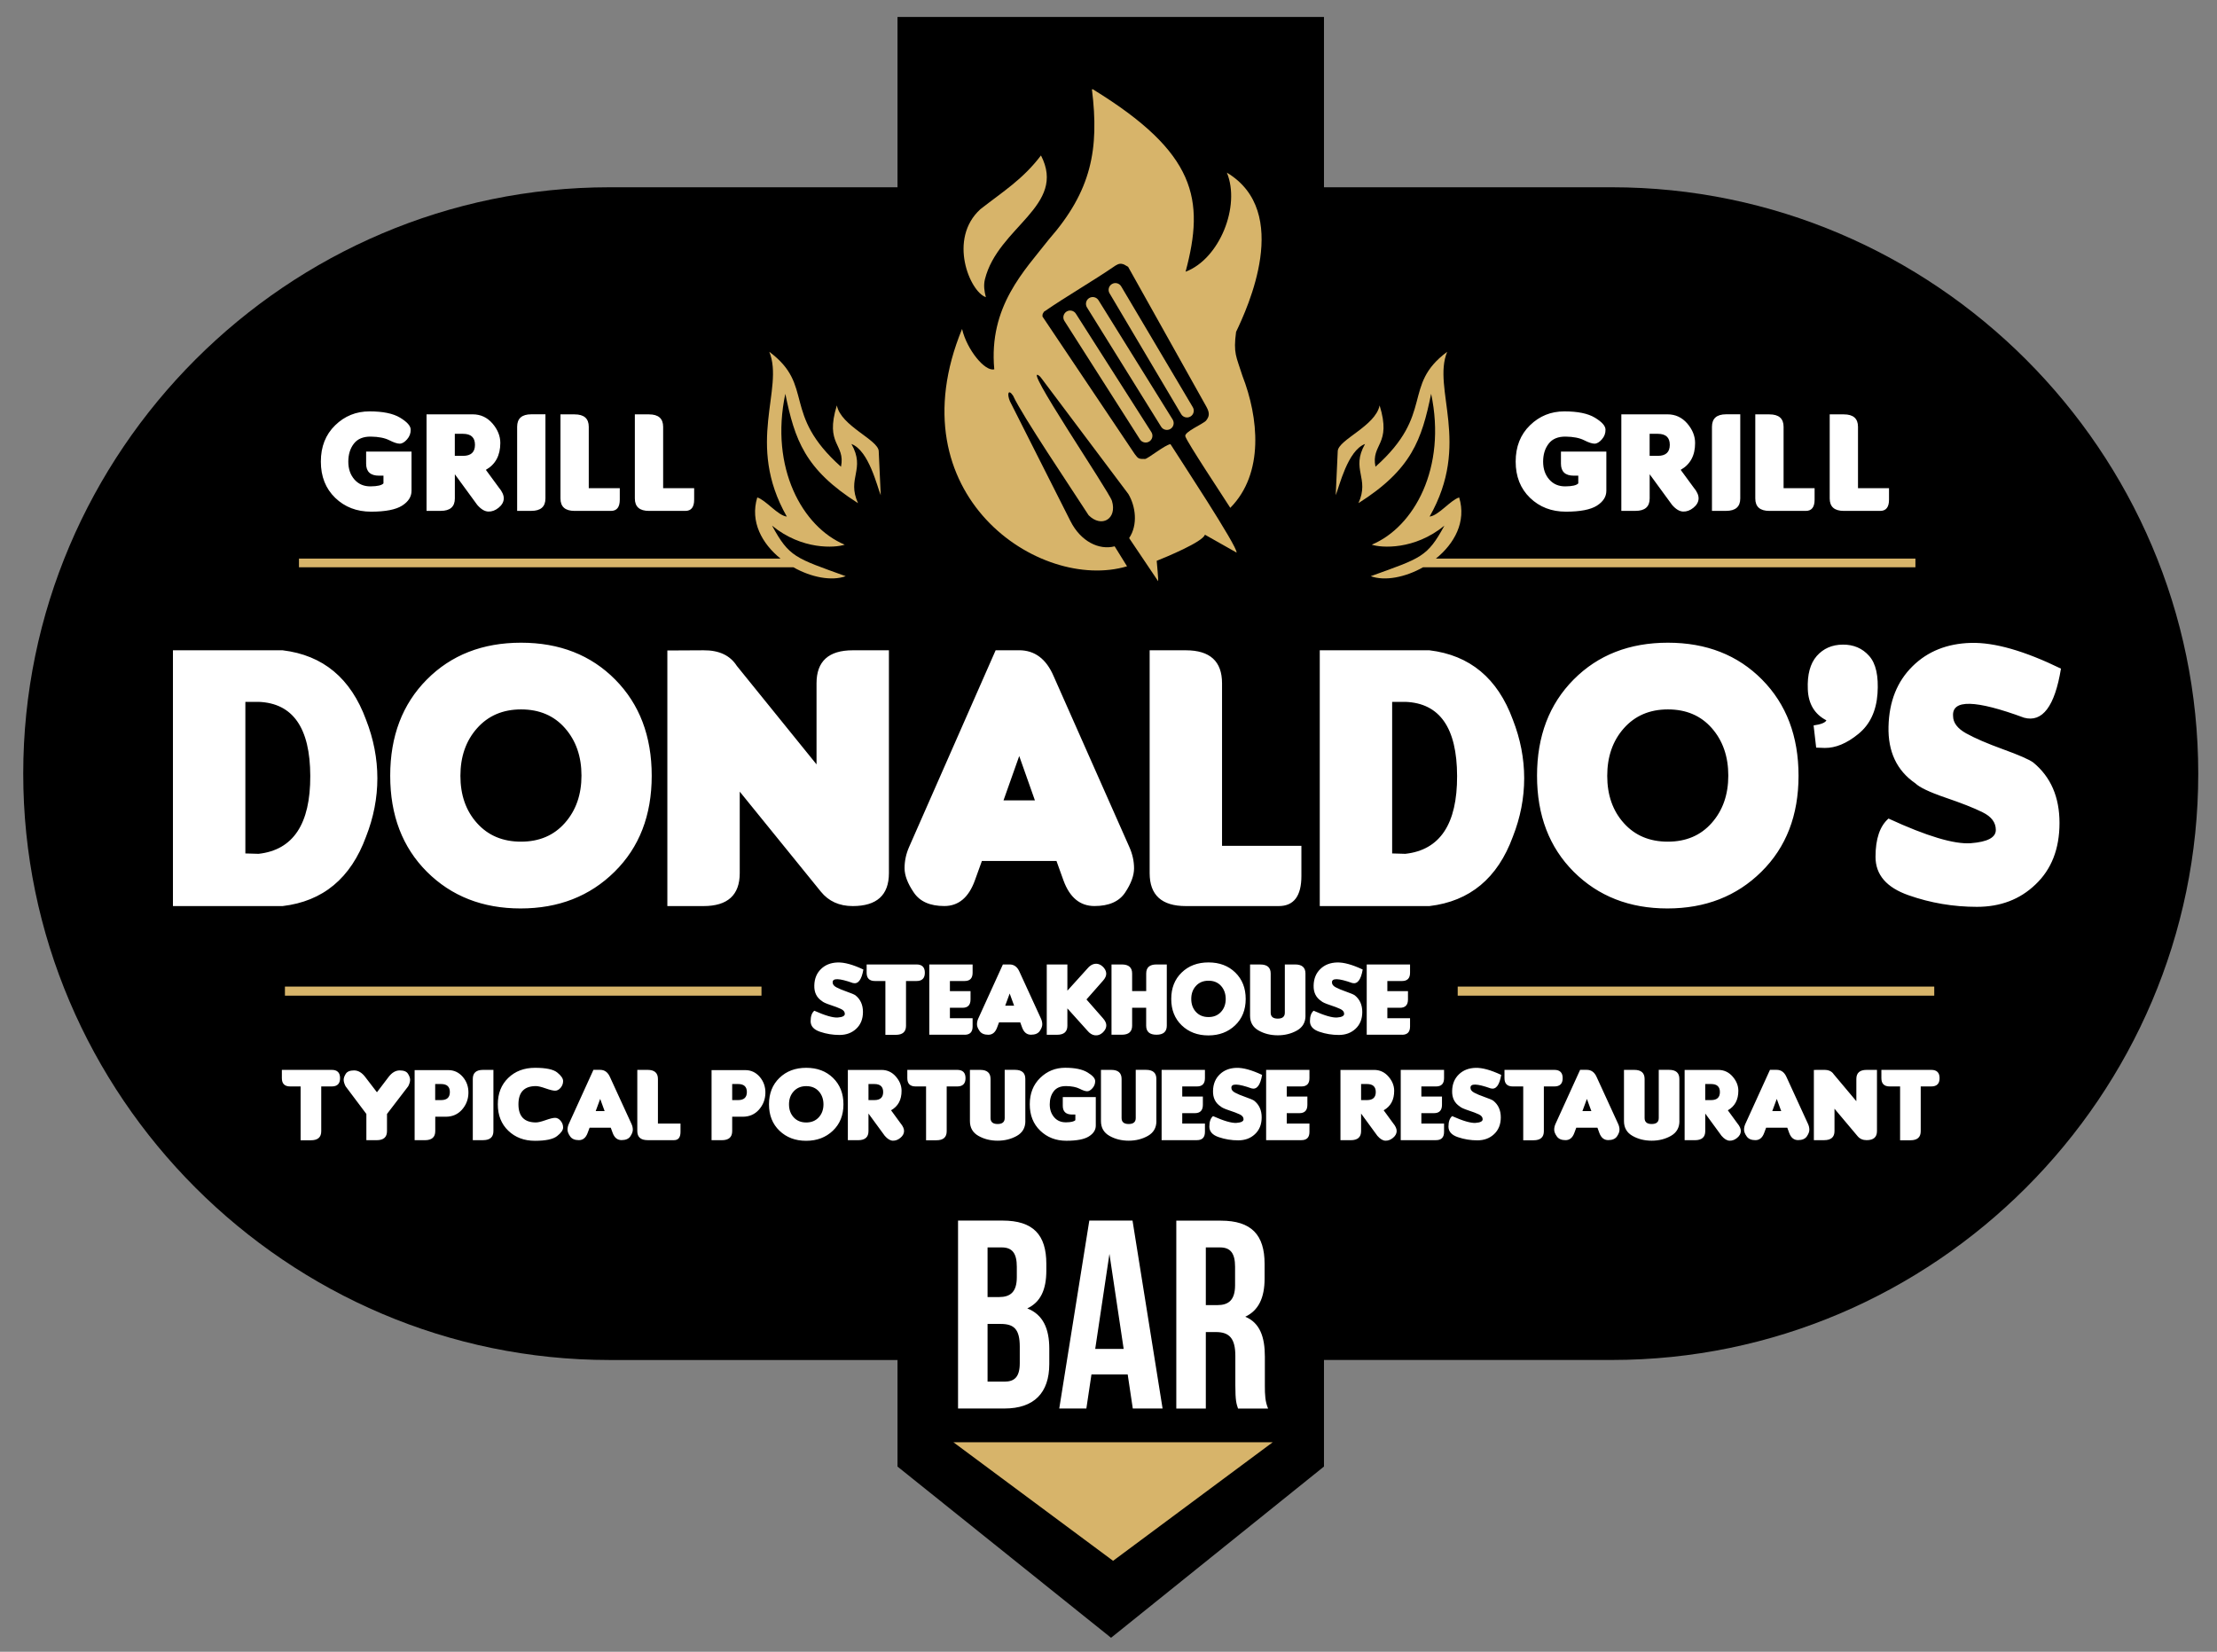
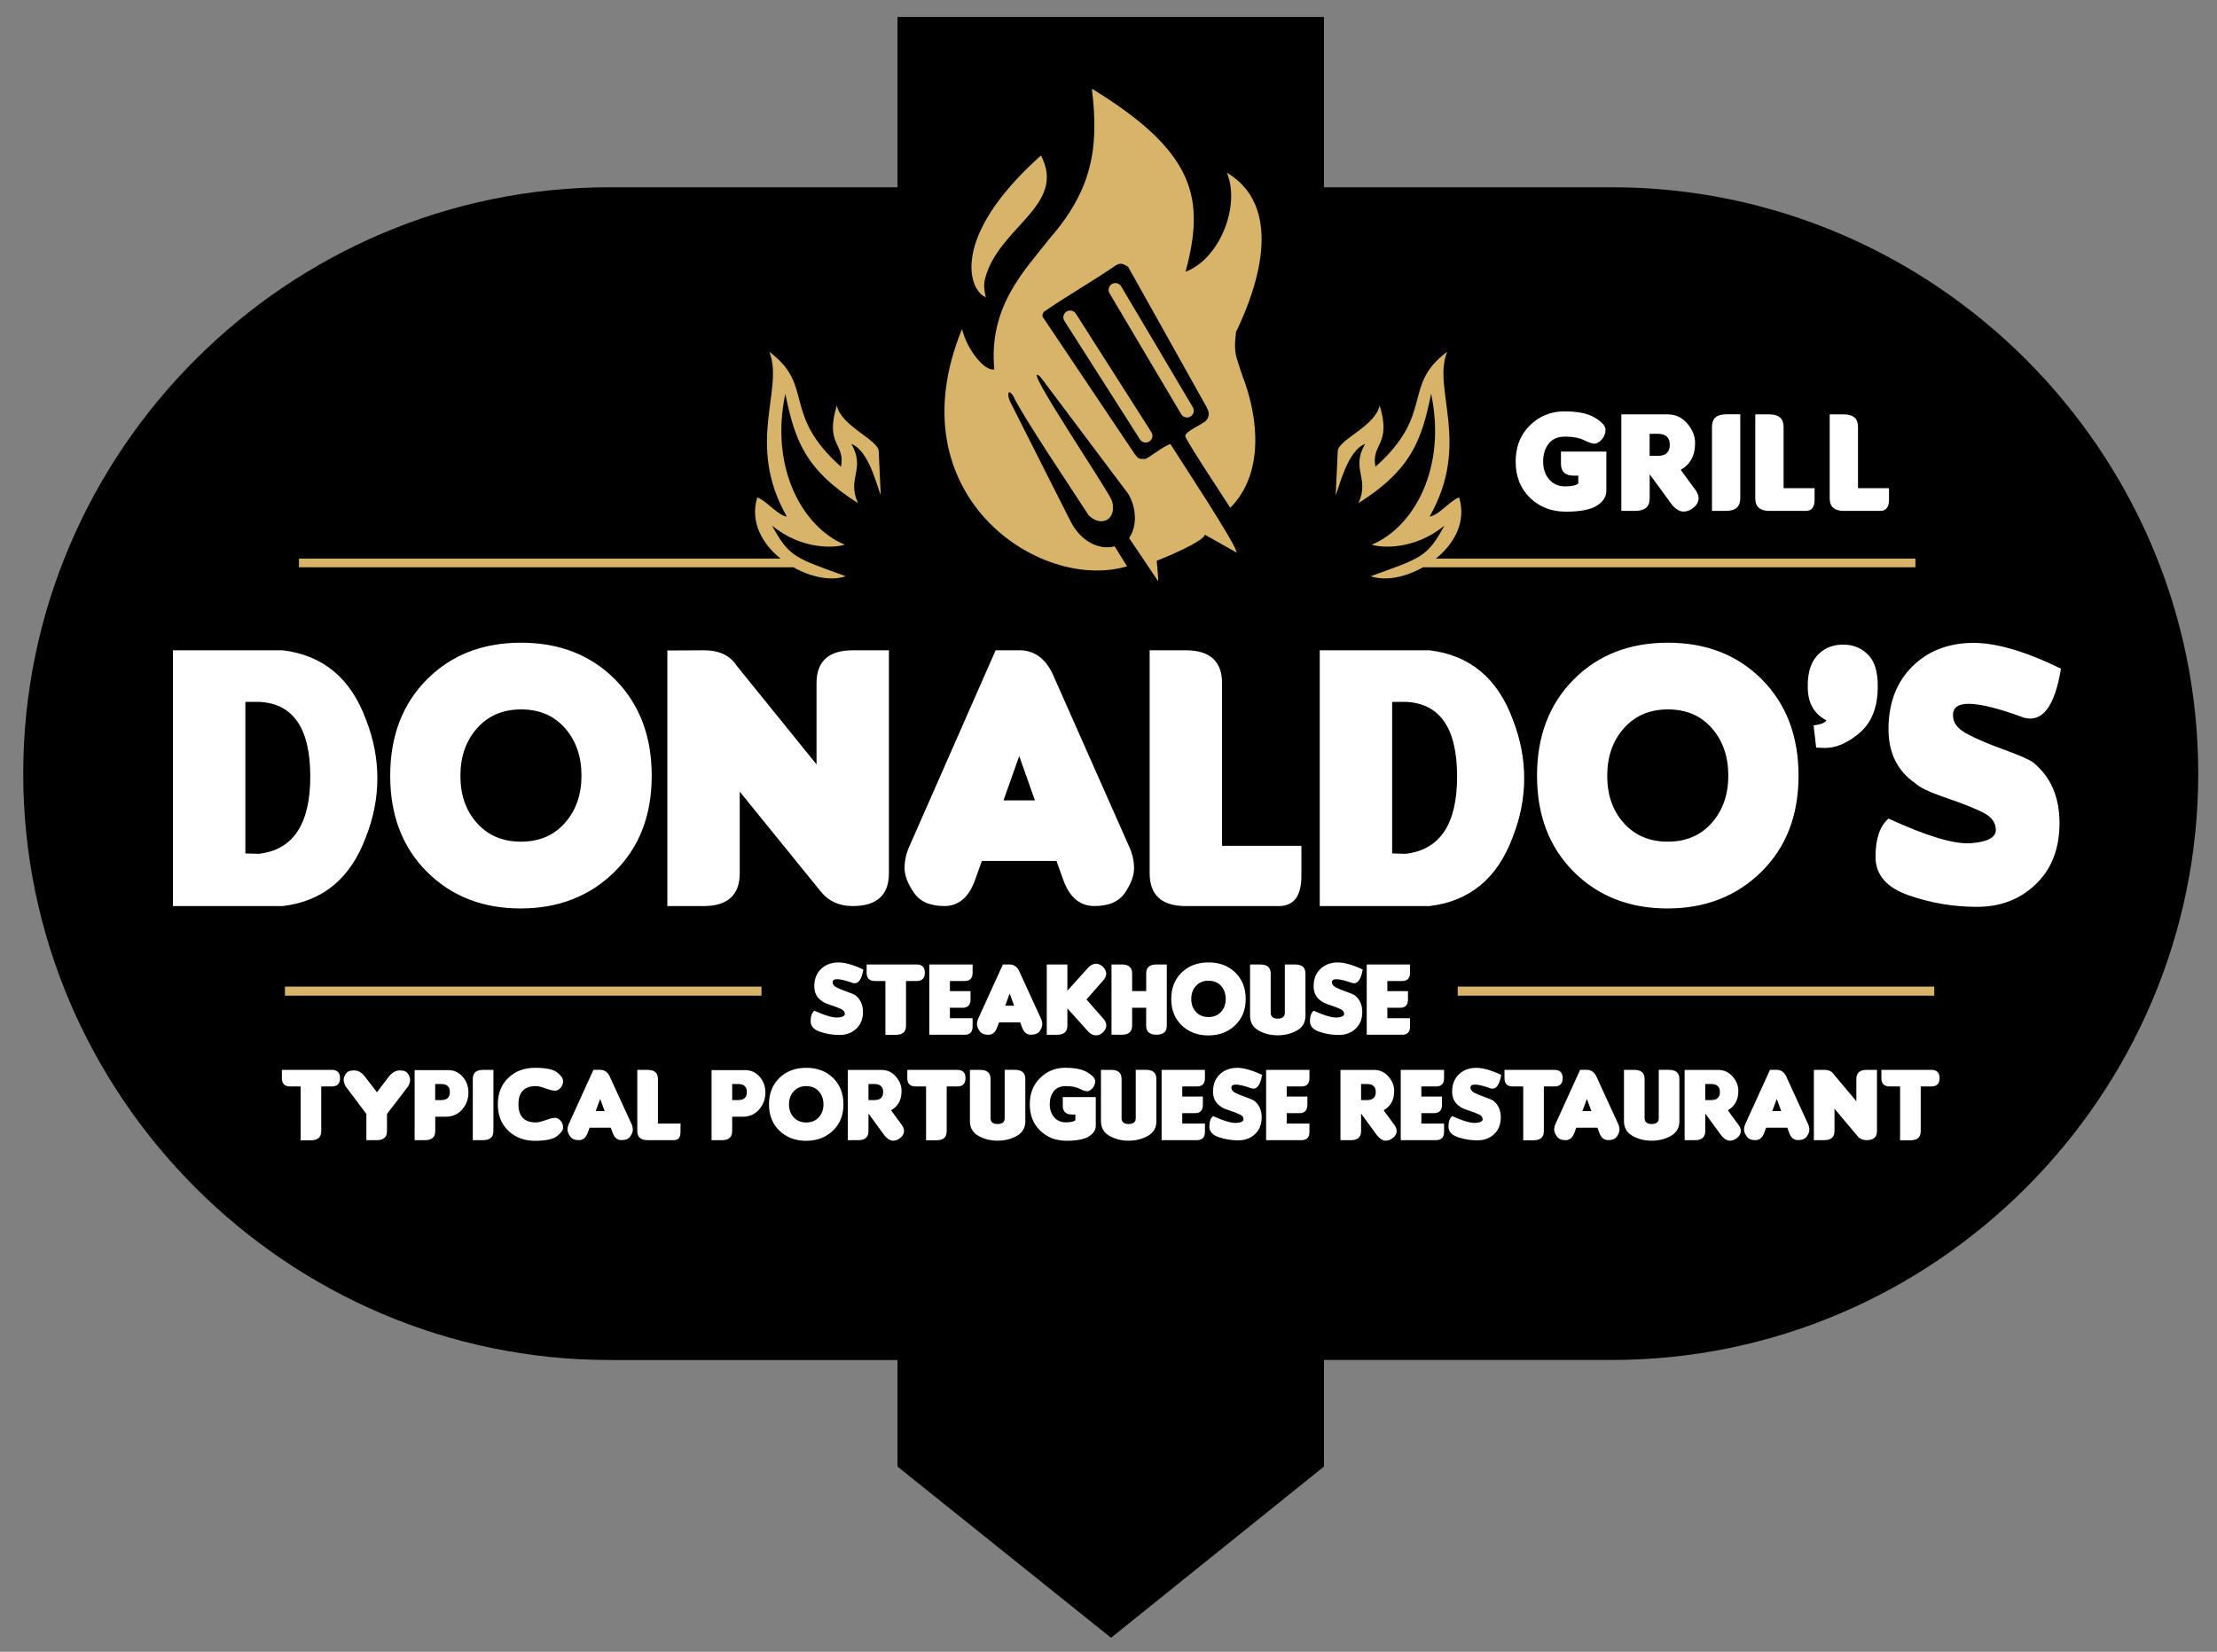
<svg xmlns="http://www.w3.org/2000/svg" version="1.1" id="Camada_1" x="0px" y="0px" viewBox="0 0 5782.7 4308.7" style="enable-background:new 0 0 5782.7 4308.7;" xml:space="preserve">
  <rect x="0" y="0" width="5782.7" height="4308.7" fill="#808080" stroke="none" />
  <style type="text/css">
	.st0{fill-rule:evenodd;clip-rule:evenodd;}
	.st1{fill:#FFFFFF;}
	.st2{fill-rule:evenodd;clip-rule:evenodd;fill:#D7B46A;}
</style>
  <path class="st0" d="M1590.1,488.5H2341V44.2h1112.4v444.3h750.9c841.2,0,1529.5,688.3,1529.5,1529.5v0  c0,841.2-688.3,1529.5-1529.5,1529.5h-750.9v278L2898,4272.2l-557-446.6v-278h-750.9C748.9,3547.5,60.6,2859.2,60.6,2018v0  C60.6,1176.7,748.9,488.5,1590.1,488.5" />
  <path class="st1" d="M5156.4,2365.5c-61.2,0-120.7-10-178.1-30.2c-57.6-20.1-86.3-53.5-86.3-100.2c0-46.9,11.2-80.1,33.9-99.9  c99.8,46.1,171.5,67.5,214.8,64.3c43.5-3.4,65.1-14.8,65.1-34.6c0-19.6-11.6-34.9-34.8-46.2c-23.1-11.5-55.5-24.1-97.1-38.3  c-41.5-14.2-67.4-26.7-78-37.1c-48.4-33.2-71.6-82.7-70-148c1.5-65.5,22.5-117.9,62.9-157.6c39.4-38.8,90-59,151.8-60.7  c61.7-1.7,140,20.8,235.1,67.1c-16.1,98.5-48.4,141.2-96.4,128c-126.5-46.7-188.2-48.2-185-4.4c0,17.4,11.4,32.6,34,45.2  c22.8,12.7,54.9,26.5,96.1,41.5c41.4,15,67.7,26.5,78.8,34.4c45.8,37.5,68.7,90.1,68.7,157.9c0,67.6-21,121.3-63,160.8  C5268.4,2346.3,5217.6,2365.5,5156.4,2365.5 M4847,1914.7c-30.1,24.6-59.3,36.6-87.3,36.3l-22.5-0.8l-6.7-57.9  c19.1-2.7,30.3-7.1,33.4-13.3c-30.8-15.9-47.1-42.9-48.5-81.1c-1.6-38.1,6.2-67.1,23.3-86.7c17.3-19.6,39.9-29.5,68.1-29.7  c28-0.2,51,9.6,68.6,29.5c17.7,19.7,24.9,52.5,21.8,98.4C4893.9,1855,4877.3,1890.3,4847,1914.7z M4465,1899.4  c-28.5-32.6-66.8-48.9-114.5-48.9c-47.7,0-86,16.5-115,49.3c-29,32.7-43.3,74.1-43.3,124c0,49.9,14.3,91.1,43.3,123.3  c29,32.4,67.3,48.4,114.8,48.4c47.5,0,85.7-16.2,114.5-48.9c28.8-32.6,43.2-73.7,43.2-123.5C4508,1973.3,4493.7,1932.1,4465,1899.4z   M4691.2,2023.6c0,103.1-32.2,186.6-96.9,250.4c-64.5,63.8-146.2,95.7-245.2,95.7c-98.8,0-180.3-31.9-244.3-95.7  c-63.8-63.8-95.7-147.3-95.7-250.4c0-103.2,31.8-186.8,95.4-250.9c63.5-64.1,145.6-96.2,245.9-96.2c100.3,0,182.2,32.1,245.6,96.2  C4659.4,1836.8,4691.2,1920.3,4691.2,2023.6z M3800.6,2024.1c-0.3-125.5-45.4-190-135-193.3h-34.4v395.4l34.4,1  C3755.9,2217.2,3801,2149.6,3800.6,2024.1z M3728.5,2363.5h-286.1v-667.2h286.1c105.4,12.7,177.8,72.9,217.5,181  c19.7,50.3,29.6,101.4,29.6,152.8c0,51.6-9.9,102.4-29.6,152.5C3906.3,2290.8,3833.9,2351,3728.5,2363.5z M3335.4,2363.5h-242.3  c-63,0-94.4-28.7-94.4-85.9v-581.3h94.4c62.9,0,94.4,28.7,94.4,86v424.1h207v78.6C3394.5,2337.3,3374.8,2363.5,3335.4,2363.5z   M2561.1,2245.9l-18.2,50.4c-16.1,44.9-42.8,67.1-79.8,67.1c-37.1,0-63.7-11.6-79.6-35.3c-16.1-23.6-24.1-44.7-24.1-63.6  c0-18.7,3.9-37.1,11.9-55.3l225.7-513h61.1c40.7,0,70.7,22.4,90,67.3l197.5,445.7c8.3,18.6,12.4,37.1,12.4,55.8  c0,18.9-7.8,40-23.3,63.3c-15.6,23.4-42.3,35.1-80,35.1c-37.6,0-64.6-22.3-80.9-67.1l-18.1-50.4H2561.1z M2699.4,2087.8l-40.9-115.7  l-41,115.7H2699.4z M2129.8,1993.9v-211.6c0-57.4,31.6-86,94.4-86h94.4v581.3c0,57.2-31.4,85.9-94.4,85.9c-35,0-62.7-12.5-83-37.5  l-211.7-261v212.6c0,57.2-31.6,85.9-94.4,85.9h-94.4v-666.7l94.4-0.5c40.4-0.3,69.2,13.2,86.8,40.7L2129.8,1993.9z M1473.7,1899.4  c-28.5-32.6-66.8-48.9-114.5-48.9c-47.7,0-86,16.5-115,49.3c-29,32.7-43.3,74.1-43.3,124c0,49.9,14.3,91.1,43.3,123.3  c29,32.4,67.3,48.4,114.8,48.4c47.5,0,85.7-16.2,114.5-48.9c28.8-32.6,43.2-73.7,43.2-123.5  C1516.7,1973.3,1502.4,1932.1,1473.7,1899.4z M1699.9,2023.6c0,103.1-32.2,186.6-96.9,250.4c-64.5,63.8-146.2,95.7-245.2,95.7  c-98.8,0-180.3-31.9-244.3-95.7c-63.8-63.8-95.7-147.3-95.7-250.4c0-103.2,31.8-186.8,95.4-250.9c63.5-64.1,145.6-96.2,245.9-96.2  c100.3,0,182.2,32.1,245.6,96.2C1668.1,1836.8,1699.9,1920.3,1699.9,2023.6z M809.3,2024.1c-0.3-125.5-45.4-190-135-193.3H640v395.4  l34.4,1C764.6,2217.2,809.7,2149.6,809.3,2024.1z M737.2,2363.5H451.1v-667.2h286.1c105.4,12.7,177.8,72.9,217.5,181  c19.7,50.3,29.6,101.4,29.6,152.8c0,51.6-9.9,102.4-29.6,152.5C915,2290.8,842.6,2351,737.2,2363.5z" />
-   <path class="st1" d="M3182.3,3253.9c27.3,0,39.2,15.4,39.2,50.4v48.3c0,39.2-17.5,51.8-46.2,51.8h-30.1v-150.5H3182.3z   M3307.6,3674.1c-7.7-18.2-8.4-35.7-8.4-59.5v-75.6c0-51.1-12.6-88.2-51.1-104.3c34.3-16.1,50.4-49,50.4-99.4v-38.5  c0-75.6-34.3-112.7-114.1-112.7h-116.2v490.2h77v-199.6h26.6c35,0,50.4,16.8,50.4,62.3v77c0,39.9,2.8,47.6,7,60.2H3307.6z   M2893.8,3270.8l37.1,247.9h-74.2L2893.8,3270.8z M2954,3183.9h-112.7l-78.4,490.2h70.7l13.3-88.9h94.5l13.3,88.9h77.7L2954,3183.9z   M2613,3253.9c27.3,0,39.2,15.4,39.2,50.4v27.3c0,39.2-17.5,51.8-46.2,51.8h-30.1v-129.5H2613z M2610.2,3453.5  c35,0,49.7,14,49.7,59.5v42.7c0,36.4-14,48.3-39.9,48.3h-44.1v-150.5H2610.2z M2615.1,3183.9h-116.2v490.2H2620  c77,0,116.9-40.6,116.9-116.2v-39.9c0-51.8-16.1-88.9-57.4-105c34.3-16.1,49.7-48.3,49.7-98.7v-17.5  C2729.2,3221,2694.9,3183.9,2615.1,3183.9z" />
  <path class="st1" d="M5009.9,2834v116.8c0,15.8-8.9,23.6-26.9,23.6h-26.9V2834H4929c-14.5,0-21.7-7.2-21.7-21.6v-21.6h130.1  c14.5,0,21.7,7.2,21.7,21.6c0,14.4-7.2,21.6-21.7,21.6H5009.9z M4842,2872.5v-58.1c0-15.8,9-23.6,26.9-23.6h26.9v159.7  c0,15.7-8.9,23.6-26.9,23.6c-10,0-17.8-3.4-23.6-10.3l-60.3-71.7v58.4c0,15.7-9,23.6-26.9,23.6h-26.9v-183.2l26.9-0.1  c11.5-0.1,19.7,3.6,24.7,11.2L4842,2872.5z M4606.6,2941.8l-5.2,13.9c-4.6,12.3-12.2,18.4-22.7,18.4c-10.6,0-18.1-3.2-22.7-9.7  c-4.6-6.5-6.9-12.3-6.9-17.5c0-5.1,1.1-10.2,3.4-15.2l64.2-141h17.4c11.6,0,20.1,6.2,25.6,18.5l56.2,122.5  c2.4,5.1,3.5,10.2,3.5,15.3c0,5.2-2.2,11-6.6,17.4c-4.5,6.4-12.1,9.6-22.8,9.6c-10.7,0-18.4-6.1-23-18.4l-5.1-13.9H4606.6z   M4646,2898.3l-11.6-31.8l-11.7,31.8H4646z M4447.8,2827.7v41.9h15.5c15.2,0,22.8-7,22.8-21c0-13.9-7.6-20.9-22.8-20.9H4447.8z   M4506.8,2896.2l24.4,33.4c6.6,7.9,9.8,15,9.5,21.4c-0.3,6.4-3.5,12.1-9.7,17.2c-6.2,5.1-12.7,7.5-19.6,7.3  c-6.9-0.2-13.9-4.5-21-12.7l-42.5-58.1v45.9c0,15.7-9,23.6-26.9,23.6h-26.9v-183.3h26.9h60.8c15,0,27.5,5.8,37.5,17.3  c10,11.5,14.9,23.9,14.9,37.1C4534.2,2868.9,4525.1,2885.8,4506.8,2896.2z M4380.5,2924.4c0,17.3-7.4,30.1-22.1,38.5  c-14.7,8.3-31.5,12.6-50.2,12.6c-18.7,0-35.5-4.2-50.2-12.6c-14.7-8.4-22.1-21.2-22.1-38.5v-133.6h26.9c17.9,0,26.9,7.9,26.9,23.6  v102.1c0,10.3,6.2,15.5,18.4,15.5c12.3,0,18.5-5.1,18.5-15.5v-125.8h26.9c17.9,0,26.9,7.9,26.9,23.6V2924.4z M4111.4,2941.8  l-5.2,13.9c-4.6,12.3-12.2,18.4-22.7,18.4c-10.6,0-18.1-3.2-22.7-9.7c-4.6-6.5-6.9-12.3-6.9-17.5c0-5.1,1.1-10.2,3.4-15.2l64.2-141  h17.4c11.6,0,20.1,6.2,25.6,18.5l56.2,122.5c2.4,5.1,3.5,10.2,3.5,15.3c0,5.2-2.2,11-6.6,17.4c-4.5,6.4-12.1,9.6-22.8,9.6  s-18.4-6.1-23-18.4l-5.1-13.9H4111.4z M4150.8,2898.3l-11.6-31.8l-11.7,31.8H4150.8z M4026.9,2834v116.8c0,15.8-8.9,23.6-26.9,23.6  h-26.9V2834h-27.2c-14.5,0-21.7-7.2-21.7-21.6v-21.6h130.1c14.5,0,21.7,7.2,21.7,21.6c0,14.4-7.2,21.6-21.7,21.6H4026.9z   M3853.4,2974.6c-17.4,0-34.3-2.7-50.7-8.3c-16.4-5.5-24.6-14.7-24.6-27.5c0-12.9,3.2-22,9.6-27.4c28.4,12.7,48.8,18.5,61.1,17.7  c12.4-0.9,18.5-4.1,18.5-9.5c0-5.4-3.3-9.6-9.9-12.7c-6.6-3.2-15.8-6.6-27.6-10.5c-11.8-3.9-19.2-7.3-22.2-10.2  c-13.8-9.1-20.4-22.7-19.9-40.7c0.4-18,6.4-32.4,17.9-43.3c11.2-10.7,25.6-16.2,43.2-16.7c17.6-0.5,39.9,5.7,66.9,18.4  c-4.6,27.1-13.8,38.8-27.4,35.2c-36-12.8-53.6-13.3-52.7-1.2c0,4.8,3.2,8.9,9.7,12.4c6.5,3.5,15.6,7.3,27.3,11.4  c11.8,4.1,19.3,7.3,22.4,9.5c13,10.3,19.6,24.8,19.6,43.4c0,18.6-6,33.3-17.9,44.2C3885.3,2969.4,3870.8,2974.6,3853.4,2974.6z   M3745.7,2974.1c14,0,20.9-7.2,20.9-21.6v-21.6h-59.2v-27.2h32.9c13.9,0,20.9-7.2,20.9-21.7v-21.7h-53.8V2834h38.3  c14,0,20.9-7.2,20.9-21.6v-21.6h-113v183.3H3745.7z M3550.2,2827.7v41.9h15.5c15.2,0,22.8-7,22.8-21c0-13.9-7.6-20.9-22.8-20.9  H3550.2z M3609.1,2896.2l24.4,33.4c6.6,7.9,9.8,15,9.5,21.4c-0.3,6.4-3.5,12.1-9.7,17.2c-6.2,5.1-12.7,7.5-19.6,7.3  c-6.9-0.2-13.9-4.5-21-12.7l-42.5-58.1v45.9c0,15.7-9,23.6-26.9,23.6h-26.9v-183.3h26.9h60.8c15,0,27.5,5.8,37.5,17.3  c10,11.5,14.9,23.9,14.9,37.1C3636.6,2868.9,3627.5,2885.8,3609.1,2896.2z M3394.6,2974.1c14,0,20.9-7.2,20.9-21.6v-21.6h-59.2  v-27.2h32.9c13.9,0,20.9-7.2,20.9-21.7v-21.7h-53.8V2834h38.3c14,0,20.9-7.2,20.9-21.6v-21.6h-113v183.3H3394.6z M3229.7,2974.6  c-17.4,0-34.3-2.7-50.7-8.3c-16.4-5.5-24.6-14.7-24.6-27.5c0-12.9,3.2-22,9.6-27.4c28.4,12.7,48.8,18.5,61.1,17.7  c12.4-0.9,18.5-4.1,18.5-9.5c0-5.4-3.3-9.6-9.9-12.7c-6.6-3.2-15.8-6.6-27.6-10.5c-11.8-3.9-19.2-7.3-22.2-10.2  c-13.8-9.1-20.4-22.7-19.9-40.7c0.4-18,6.4-32.4,17.9-43.3c11.2-10.7,25.6-16.2,43.2-16.7s39.9,5.7,66.9,18.4  c-4.6,27.1-13.8,38.8-27.4,35.2c-36-12.8-53.6-13.3-52.7-1.2c0,4.8,3.2,8.9,9.7,12.4c6.5,3.5,15.6,7.3,27.3,11.4  c11.8,4.1,19.3,7.3,22.4,9.5c13,10.3,19.6,24.8,19.6,43.4c0,18.6-6,33.3-17.9,44.2C3261.6,2969.4,3247.1,2974.6,3229.7,2974.6z   M3122,2974.1c14,0,20.9-7.2,20.9-21.6v-21.6h-59.2v-27.2h32.9c13.9,0,20.9-7.2,20.9-21.7v-21.7h-53.8V2834h38.3  c14,0,20.9-7.2,20.9-21.6v-21.6h-113v183.3H3122z M3016.3,2924.4c0,17.3-7.4,30.1-22.1,38.5c-14.7,8.3-31.5,12.6-50.2,12.6  c-18.7,0-35.5-4.2-50.2-12.6c-14.7-8.4-22.1-21.2-22.1-38.5v-133.6h26.9c17.9,0,26.9,7.9,26.9,23.6v102.1c0,10.3,6.2,15.5,18.4,15.5  c12.3,0,18.5-5.1,18.5-15.5v-125.8h26.9c17.9,0,26.9,7.9,26.9,23.6V2924.4z M2772.1,2861.7v22.8c0,15.2,8.2,22.8,24.4,22.8h8.4v14.6  c-3.2,3.6-11.3,5.6-24.2,5.7c-12.8,0.2-23.2-4.1-30.9-13c-7.8-8.9-11.7-20.2-11.7-33.9s3.5-25.1,10.5-34.2  c7-9.1,17.8-13.6,32.4-13.4c14.6,0.2,26.2,2.5,34.9,6.9c8.6,4.4,15.3,6.6,19.8,6.6c4.5,0,9.2-2.7,14-8.2c4.8-5.5,7-11.7,6.9-18.7  c-0.2-7-6.9-14.4-20.2-22.4c-13.3-8-32.6-12-58-12c-25.4,0-47.1,8.8-65.2,26.4c-18.1,17.6-27.2,40.6-27.2,68.9  c0,28.3,9.1,51.3,27.3,68.8c18.2,17.5,40.9,26.3,68.2,26.3s46.9-3.8,58.8-11.4c12-7.6,17.9-17,17.9-28.2v-74.4H2772.1z   M2674.5,2924.4c0,17.3-7.4,30.1-22.1,38.5c-14.7,8.3-31.5,12.6-50.2,12.6c-18.7,0-35.5-4.2-50.2-12.6  c-14.7-8.4-22.1-21.2-22.1-38.5v-133.6h26.9c17.9,0,26.9,7.9,26.9,23.6v102.1c0,10.3,6.2,15.5,18.4,15.5c12.3,0,18.5-5.1,18.5-15.5  v-125.8h26.9c17.9,0,26.9,7.9,26.9,23.6V2924.4z M2469.3,2834v116.8c0,15.8-8.9,23.6-26.9,23.6h-26.9V2834h-27.2  c-14.5,0-21.7-7.2-21.7-21.6v-21.6h130.1c14.5,0,21.7,7.2,21.7,21.6c0,14.4-7.2,21.6-21.7,21.6H2469.3z M2265.3,2827.7v41.9h15.5  c15.2,0,22.8-7,22.8-21c0-13.9-7.6-20.9-22.8-20.9H2265.3z M2324.2,2896.2l24.4,33.4c6.6,7.9,9.8,15,9.5,21.4  c-0.3,6.4-3.5,12.1-9.7,17.2c-6.2,5.1-12.7,7.5-19.6,7.3c-6.9-0.2-13.9-4.5-21-12.7l-42.5-58.1v45.9c0,15.7-9,23.6-26.9,23.6h-26.9  v-183.3h26.9h60.8c15,0,27.5,5.8,37.5,17.3c10,11.5,14.9,23.9,14.9,37.1C2351.7,2868.9,2342.6,2885.8,2324.2,2896.2z M2135.6,2846.6  c-8.1-8.9-19-13.4-32.6-13.4c-13.6,0-24.5,4.5-32.7,13.5c-8.3,9-12.3,20.3-12.3,34.1s4.1,25,12.3,33.9c8.3,8.9,19.1,13.3,32.7,13.3  c13.5,0,24.4-4.5,32.6-13.4c8.2-8.9,12.3-20.3,12.3-33.9C2147.8,2866.9,2143.7,2855.6,2135.6,2846.6z M2200,2880.7  c0,28.3-9.2,51.3-27.6,68.8c-18.4,17.5-41.6,26.3-69.8,26.3c-28.1,0-51.3-8.8-69.5-26.3c-18.2-17.5-27.3-40.5-27.3-68.8  c0-28.4,9-51.3,27.2-68.9c18.1-17.6,41.4-26.4,70-26.4c28.6,0,51.9,8.8,69.9,26.4C2190.9,2829.4,2200,2852.3,2200,2880.7z   M1925.3,2827.7c15.2,0,22.8,7,22.8,20.9c0,14-7.6,21-22.8,21h-15.5v-41.9H1925.3z M1937.2,2913c17.3,0,31.4-6.1,42.3-18.3  c10.8-12.2,16.5-26.6,16.9-43c0.4-16.4-4.5-30.6-14.6-42.5c-10.2-11.9-22.9-17.8-38-17.8H1856v182.8h26.9c17.9,0,26.9-7.9,26.9-23.6  V2913H1937.2z M1758.2,2974.1h-69c-17.9,0-26.9-7.9-26.9-23.6v-159.7h26.9c17.9,0,26.9,7.9,26.9,23.6v116.5h58.9v21.6  C1775,2966.9,1769.4,2974.1,1758.2,2974.1z M1537.8,2941.8l-5.2,13.9c-4.6,12.3-12.2,18.4-22.7,18.4c-10.6,0-18.1-3.2-22.7-9.7  c-4.6-6.5-6.9-12.3-6.9-17.5c0-5.1,1.1-10.2,3.4-15.2l64.2-141h17.4c11.6,0,20.1,6.2,25.6,18.5l56.2,122.5  c2.4,5.1,3.5,10.2,3.5,15.3c0,5.2-2.2,11-6.6,17.4c-4.4,6.4-12.1,9.6-22.8,9.6c-10.7,0-18.4-6.1-23-18.4l-5.1-13.9H1537.8z   M1577.1,2898.3l-11.6-31.8l-11.7,31.8H1577.1z M1468.8,2941.2c0,6.6-5.2,14-15.6,22.2c-10.4,8.3-29.7,12.4-57.9,12.4  c-28.1,0-51.3-8.8-69.5-26.3c-18.2-17.5-27.3-40.5-27.3-68.8c0-28.4,9-51.3,27.2-68.9c18.1-17.6,41.4-26.4,70-26.4s47.9,4.1,58,12.4  c10.1,8.2,15.1,15.6,15.1,22.2c0,6.5-2.2,12.4-6.5,17.5c-4.4,5.1-9.1,7.6-14.3,7.6c-5.2,0-13.4-2-24.8-6c-11.3-4-19.7-6-25.3-6  c-30.4,0-45.6,15.8-45.6,47.4c0,31.6,15.2,47.4,45.6,47.4c5.6,0,14-2,25.3-6c11.3-4,19.5-6,24.8-6c5.2,0,10,2.6,14.3,7.7  C1466.6,2928.7,1468.8,2934.6,1468.8,2941.2z M1287,2950.5c0,15.7-9,23.6-26.9,23.6h-26.9v-159.7c0-15.8,8.9-23.6,26.9-23.6h26.9  V2950.5z M1150.6,2827.7c15.2,0,22.8,7,22.8,20.9c0,14-7.6,21-22.8,21h-15.5v-41.9H1150.6z M1162.6,2913c17.3,0,31.4-6.1,42.3-18.3  c10.8-12.2,16.5-26.6,16.9-43c0.4-16.4-4.4-30.6-14.6-42.5c-10.2-11.9-22.9-17.8-38-17.8h-87.7v182.8h26.9  c17.9,0,26.9-7.9,26.9-23.6V2913H1162.6z M983.2,2849.2l30.1-39.6c8.8-11.6,18.5-17.4,29.3-17.4c10.8,0,18,2.9,21.6,8.8  c3.7,5.8,5.5,11.1,5.5,15.7c0,4.7-1.6,10.3-4.9,16.8l-55.4,72.3v44.8c0,15.7-8.9,23.6-26.9,23.6h-26.9v-23.6v-44.8l-54.3-72.3  c-3.2-6.5-4.9-12.1-4.9-16.8c0-4.6,1.8-9.9,5.5-15.7c3.7-5.8,10.9-8.8,21.6-8.8c10.8,0,20.6,5.8,29.3,17.4L983.2,2849.2z   M837.9,2834v116.8c0,15.8-8.9,23.6-26.9,23.6h-26.9V2834h-27.2c-14.5,0-21.7-7.2-21.7-21.6v-21.6h130.1c14.5,0,21.7,7.2,21.7,21.6  c0,14.4-7.2,21.6-21.7,21.6H837.9z" />
  <path class="st1" d="M3657,2699.2c14,0,20.9-7.2,20.9-21.6V2656h-59.2v-27.2h32.9c13.9,0,20.9-7.2,20.9-21.7v-21.7h-53.8V2559h38.3  c14,0,20.9-7.2,20.9-21.6v-21.6h-113v183.3H3657z M3492.1,2699.7c-17.4,0-34.3-2.7-50.7-8.3c-16.4-5.5-24.6-14.7-24.6-27.5  c0-12.9,3.2-22,9.6-27.4c28.4,12.7,48.8,18.5,61.1,17.7c12.4-0.9,18.5-4.1,18.5-9.5c0-5.4-3.3-9.6-9.9-12.7  c-6.6-3.2-15.8-6.6-27.6-10.5c-11.8-3.9-19.2-7.3-22.2-10.2c-13.8-9.1-20.4-22.7-19.9-40.7c0.4-18,6.4-32.4,17.9-43.3  c11.2-10.7,25.6-16.2,43.2-16.7c17.6-0.5,39.9,5.7,66.9,18.4c-4.6,27.1-13.8,38.8-27.4,35.2c-36-12.8-53.6-13.3-52.7-1.2  c0,4.8,3.2,8.9,9.7,12.4c6.5,3.5,15.6,7.3,27.3,11.4c11.8,4.1,19.3,7.3,22.4,9.5c13,10.3,19.6,24.8,19.6,43.4  c0,18.6-6,33.3-17.9,44.2C3523.9,2694.4,3509.5,2699.7,3492.1,2699.7z M3405.2,2649.5c0,17.3-7.4,30.1-22.1,38.5  c-14.7,8.3-31.5,12.6-50.2,12.6c-18.7,0-35.5-4.2-50.2-12.6c-14.7-8.4-22.1-21.2-22.1-38.5v-133.6h26.9c17.9,0,26.9,7.9,26.9,23.6  v102.1c0,10.3,6.2,15.5,18.4,15.5c12.3,0,18.5-5.1,18.5-15.5v-125.8h26.9c17.9,0,26.9,7.9,26.9,23.6V2649.5z M3184.8,2571.6  c-8.1-8.9-19-13.4-32.6-13.4c-13.6,0-24.5,4.5-32.7,13.5c-8.3,9-12.3,20.3-12.3,34.1s4.1,25,12.3,33.9c8.3,8.9,19.1,13.3,32.7,13.3  s24.4-4.5,32.6-13.4c8.2-8.9,12.3-20.3,12.3-33.9C3197,2592,3192.9,2580.6,3184.8,2571.6z M3249.2,2605.8c0,28.3-9.2,51.3-27.6,68.8  c-18.4,17.5-41.6,26.3-69.8,26.3c-28.1,0-51.3-8.8-69.5-26.3c-18.2-17.5-27.3-40.5-27.3-68.8c0-28.4,9-51.3,27.2-68.9  c18.1-17.6,41.4-26.4,70-26.4c28.6,0,51.9,8.8,69.9,26.4C3240.1,2554.5,3249.2,2577.4,3249.2,2605.8z M3043.4,2515.8v23.6v136.1  c0,15.7-9,23.6-26.9,23.6c-17.9,0-26.9-7.9-26.9-23.6v-46.7H2953v46.7c0,15.7-9,23.6-26.9,23.6h-26.9v-23.6v-136.1v-23.6h26.9  c17.9,0,26.9,7.9,26.9,23.6v45.9h36.7v-45.9c0-15.8,8.9-23.6,26.9-23.6H3043.4z M2833.9,2607.1l42.9,48.9c6.3,7,9.3,13.8,8.8,20.1  c-0.5,6.4-3.7,12.2-9.7,17.7c-6,5.4-12.7,7.7-20,6.8c-7.3-0.9-13.9-5.1-19.9-12.5l-51.9-57.7v45.2c0,15.7-9,23.6-26.9,23.6h-26.9  v-183.3h53.8v68.3l51.9-57.4c6.1-7.5,12.7-11.7,19.9-12.7c7.2-0.9,13.8,1.3,19.8,6.7s9.2,11.3,9.7,17.8c0.5,6.4-2.5,13.1-8.7,19.9  L2833.9,2607.1z M2605.8,2666.9l-5.2,13.9c-4.6,12.3-12.2,18.4-22.7,18.4c-10.6,0-18.1-3.2-22.7-9.7c-4.6-6.5-6.9-12.3-6.9-17.5  c0-5.1,1.1-10.2,3.4-15.2l64.2-141h17.4c11.6,0,20.1,6.2,25.6,18.5l56.2,122.5c2.4,5.1,3.5,10.2,3.5,15.3c0,5.2-2.2,11-6.6,17.4  c-4.5,6.4-12.1,9.6-22.8,9.6s-18.4-6.1-23-18.4l-5.1-13.9H2605.8z M2645.2,2623.4l-11.6-31.8l-11.7,31.8H2645.2z M2516,2699.2  c14,0,20.9-7.2,20.9-21.6V2656h-59.2v-27.2h32.9c13.9,0,20.9-7.2,20.9-21.7v-21.7h-53.8V2559h38.3c14,0,20.9-7.2,20.9-21.6v-21.6  h-113v183.3H2516z M2363.2,2559v116.8c0,15.8-8.9,23.6-26.9,23.6h-26.9V2559h-27.2c-14.5,0-21.7-7.2-21.7-21.6v-21.6h130.1  c14.5,0,21.7,7.2,21.7,21.6c0,14.4-7.2,21.6-21.7,21.6H2363.2z M2189.7,2699.7c-17.4,0-34.3-2.7-50.7-8.3  c-16.4-5.5-24.6-14.7-24.6-27.5c0-12.9,3.2-22,9.6-27.4c28.4,12.7,48.8,18.5,61.1,17.7c12.4-0.9,18.5-4.1,18.5-9.5  c0-5.4-3.3-9.6-9.9-12.7c-6.6-3.2-15.8-6.6-27.6-10.5c-11.8-3.9-19.2-7.3-22.2-10.2c-13.8-9.1-20.4-22.7-19.9-40.7  c0.4-18,6.4-32.4,17.9-43.3c11.2-10.7,25.6-16.2,43.2-16.7s39.9,5.7,66.9,18.4c-4.6,27.1-13.8,38.8-27.4,35.2  c-36-12.8-53.6-13.3-52.7-1.2c0,4.8,3.2,8.9,9.7,12.4c6.5,3.5,15.6,7.3,27.3,11.4c11.8,4.1,19.3,7.3,22.4,9.5  c13,10.3,19.6,24.8,19.6,43.4c0,18.6-6,33.3-17.9,44.2C2221.6,2694.4,2207.2,2699.7,2189.7,2699.7z" />
-   <path class="st1" d="M1787.6,1332.7h-94.8c-24.6,0-36.9-10.8-36.9-32.4v-219.4h36.9c24.6,0,36.9,10.8,36.9,32.5v160.1h80.9v29.7  C1810.7,1322.8,1803,1332.7,1787.6,1332.7 M1593.6,1332.7h-94.8c-24.6,0-36.9-10.8-36.9-32.4v-219.4h36.9  c24.6,0,36.9,10.8,36.9,32.5v160.1h80.9v29.7C1616.7,1322.8,1609,1332.7,1593.6,1332.7z M1422.7,1300.2c0,21.6-12.4,32.4-36.9,32.4  h-36.9v-219.4c0-21.6,12.3-32.5,36.9-32.5h36.9V1300.2z M1186.3,1131.6v57.5h21.3c20.9,0,31.3-9.6,31.3-28.8  c0-19.1-10.4-28.7-31.3-28.7H1186.3z M1267.3,1225.6l33.6,45.8c9.1,10.8,13.4,20.6,13.1,29.4c-0.4,8.8-4.8,16.6-13.4,23.6  c-8.5,7-17.5,10.3-26.9,10c-9.5-0.3-19.1-6.1-28.9-17.4l-58.4-79.9v63.1c0,21.6-12.4,32.4-36.9,32.4h-36.9v-251.8h36.9h83.5  c20.6,0,37.8,8,51.5,23.8c13.7,15.9,20.5,32.9,20.5,51C1304.9,1188.1,1292.4,1211.4,1267.3,1225.6z M955,1178.2v31.3  c0,20.9,11.2,31.3,33.6,31.3h11.6v20.1c-4.5,5-15.5,7.6-33.2,7.8c-17.6,0.3-31.8-5.7-42.5-17.9c-10.7-12.2-16-27.7-16-46.5  c0-18.8,4.8-34.5,14.5-47c9.6-12.5,24.5-18.7,44.4-18.4c20.1,0.3,36,3.4,47.9,9.4c11.8,6,20.9,9,27.3,9c6.2,0,12.7-3.8,19.2-11.3  c6.6-7.5,9.7-16,9.4-25.7c-0.3-9.6-9.5-19.8-27.7-30.8c-18.2-11-44.8-16.4-79.7-16.4c-34.9,0-64.8,12.1-89.6,36.3  c-24.9,24.2-37.3,55.7-37.3,94.7c0,38.9,12.5,70.4,37.4,94.5c25,24.1,56.2,36.1,93.7,36.1c37.4,0,64.4-5.3,80.8-15.7  c16.4-10.4,24.6-23.4,24.6-38.8v-102.2H955z" />
  <path class="st1" d="M4904.2,1332.7h-94.8c-24.6,0-36.9-10.8-36.9-32.4v-219.4h36.9c24.6,0,36.9,10.8,36.9,32.5v160.1h80.9v29.7  C4927.3,1322.8,4919.6,1332.7,4904.2,1332.7 M4710.1,1332.7h-94.8c-24.6,0-36.9-10.8-36.9-32.4v-219.4h36.9  c24.6,0,36.9,10.8,36.9,32.5v160.1h80.9v29.7C4733.2,1322.8,4725.5,1332.7,4710.1,1332.7z M4539.2,1300.2  c0,21.6-12.4,32.4-36.9,32.4h-36.9v-219.4c0-21.6,12.3-32.5,36.9-32.5h36.9V1300.2z M4302.8,1131.6v57.5h21.3  c20.9,0,31.3-9.6,31.3-28.8c0-19.1-10.4-28.7-31.3-28.7H4302.8z M4383.8,1225.6l33.6,45.8c9.1,10.8,13.4,20.6,13.1,29.4  c-0.4,8.8-4.8,16.6-13.4,23.6c-8.5,7-17.5,10.3-26.9,10c-9.5-0.3-19.1-6.1-28.9-17.4l-58.4-79.9v63.1c0,21.6-12.4,32.4-36.9,32.4  H4229v-251.8h36.9h83.5c20.6,0,37.8,8,51.5,23.8c13.7,15.9,20.5,32.9,20.5,51C4421.5,1188.1,4408.9,1211.4,4383.8,1225.6z   M4071.5,1178.2v31.3c0,20.9,11.2,31.3,33.6,31.3h11.6v20.1c-4.5,5-15.5,7.6-33.2,7.8c-17.6,0.3-31.8-5.7-42.5-17.9  c-10.7-12.2-16-27.7-16-46.5c0-18.8,4.8-34.5,14.5-47c9.6-12.5,24.5-18.7,44.4-18.4c20.1,0.3,36,3.4,47.9,9.4c11.8,6,20.9,9,27.3,9  c6.2,0,12.7-3.8,19.2-11.3c6.6-7.5,9.7-16,9.4-25.7c-0.3-9.6-9.5-19.8-27.7-30.8c-18.2-11-44.8-16.4-79.7-16.4s-64.8,12.1-89.6,36.3  c-24.9,24.2-37.3,55.7-37.3,94.7c0,38.9,12.5,70.4,37.4,94.5c25,24.1,56.2,36.1,93.7,36.1c37.4,0,64.4-5.3,80.8-15.7  c16.4-10.4,24.6-23.4,24.6-38.8v-102.2H4071.5z" />
  <path class="st2" d="M2848.7,233c-0.1-0.2-0.4-0.1-0.6,0c19.4,156.4-1.2,264.6-111.9,391.1c-63.9,81.9-157.9,174.7-142.8,339.2  c-24.1,6.9-71.6-51.4-84-105.2c-177.7,431.9,201.8,687.3,430.3,619.1l-32.3-52.1c-40.8,10.6-88.5-12.7-115.2-65.6l-158-312.9  c-8-19.4-4.2-32.7,8.2-14.6c23.3,51.4,153.6,244.4,197.1,312c33.8,33.8,74.9,9.6,60.9-37.3c-7.4-24.9-239.7-366.7-188.8-325.6  c2.3,1.7,11.1,14.1,13.6,17.3l218,290.3c18.9,32,25.4,79.9,2,114.9l75.6,112.4c1-4.5-3.1-44.9-3.7-53.1  c21.9-8.7,120.7-49.4,125.7-68.2l82.6,46.7c3.5-14.6-152.2-250.6-172.4-282.8c-13.6,1.2-59.6,38.6-66.4,38.6  c-15.6,0-17.4,0.1-26.7-12.6L2719,825.5c0.8-11.1,0.3-4.1,3.8-12.2c62.6-43,125.3-78.4,187-120.7c8.1-4.7,12.9-6.2,22.2-2.6l10.5,6  l204.1,364.8c10.3,18.4,6.6,26.8-0.7,36.3c-7.4,8.7-57.5,29.5-54.2,41c4.4,15.4,100.8,160.3,117.3,186.6  c89.3-90.3,73.7-236.3,31.7-344.3c-16.3-51.5-24-58.4-16.6-114.6c29.5-62,146.5-313.3-24-415.5c36.1,87.3-19,225-107.7,258.5  c50.5-188.6,27.9-310.4-241.9-475.9c-0.1,0-0.5,0-0.6,0c-0.1,0-0.5,0-0.6,0C2849.2,233,2848.7,233.2,2848.7,233" />
-   <path class="st2" d="M2571.5,775.2c-4-15-6.4-30.6-2.5-46.6c34-137,214.4-191.5,146.2-323.1c-47.3,62.2-97.5,93-157.9,140.1  C2471.9,623.2,2529.8,761.3,2571.5,775.2" />
+   <path class="st2" d="M2571.5,775.2c-4-15-6.4-30.6-2.5-46.6c34-137,214.4-191.5,146.2-323.1C2471.9,623.2,2529.8,761.3,2571.5,775.2" />
  <path class="st2" d="M2900.3,740.9L2900.3,740.9c8.4-5,19.3-2.2,24.2,6.2l186.8,315.2c5,8.4,2.2,19.3-6.2,24.2l0,0  c-8.4,5-19.3,2.2-24.2-6.2l-186.8-315.2C2889.1,756.8,2891.9,745.9,2900.3,740.9" />
  <path class="st2" d="M2781.8,812.8L2781.8,812.8c8.2-5.2,19.2-2.8,24.4,5.4l197,309c5.2,8.2,2.8,19.2-5.4,24.4l0,0  c-8.2,5.2-19.2,2.8-24.4-5.4l-197-309C2771.1,829.1,2773.6,818.1,2781.8,812.8" />
-   <path class="st2" d="M2840.9,777.5L2840.9,777.5c-8.3,5.1-10.8,16.1-5.7,24.4l193.4,311.2c5.1,8.3,16.1,10.8,24.4,5.7h0  c8.3-5.1,10.8-16.1,5.7-24.4l-193.4-311.2C2860.1,774.9,2849.2,772.4,2840.9,777.5" />
  <path class="st2" d="M3774.7,917.7c-119.3,88.6-31,160.8-187,299.8c-12.2-60.3,43-56.1,10.8-160c-10.6,53.9-107.8,89.5-109.2,119.2  l-5.3,115.1c9.5-22.6,30.7-116.2,76.5-133.7c-37.8,66.7,12.8,88.6-17.2,154.4c138.9-88,165-165.4,189.6-285.3  c40.8,192.9-44.4,347.6-154.9,393.6c25.1,8.4,111.4,14.4,189.5-49.6c-44.9,82.2-60.1,84.1-192.1,131.8c37,13.4,90,3,136.4-23.2  h1284.3v-22.7H3745.3c48.2-38.9,80-96.2,60.7-159.5c-22.4,6.7-53.6,47.3-77.1,49.9C3837.8,1156.6,3734.9,1014.7,3774.7,917.7" />
  <path class="st2" d="M2006.6,917.7c119.3,88.6,31,160.8,187,299.8c12.2-60.3-43-56.1-10.8-160c10.6,53.9,107.8,89.5,109.2,119.2  l5.3,115.1c-9.5-22.6-30.7-116.2-76.5-133.7c37.8,66.7-12.8,88.6,17.2,154.4c-138.9-88-165-165.4-189.6-285.3  c-40.8,192.9,44.4,347.6,154.9,393.6c-25.1,8.4-111.4,14.4-189.5-49.6c44.9,82.2,60.1,84.1,192.1,131.8c-37,13.4-90,3-136.4-23.2  H779.8v-22.7h1256.1c-48.2-38.9-80-96.2-60.7-159.5c22.4,6.7,53.6,47.3,77.1,49.9C1943.5,1156.6,2046.3,1014.7,2006.6,917.7" />
  <rect x="743.2" y="2573.5" class="st2" width="1243" height="23.7" />
  <rect x="3802.2" y="2573.5" class="st2" width="1243" height="23.7" />
-   <polygon class="st2" points="3319.6,3762.2 2903.3,4071.4 2486.9,3762.2 " />
</svg>